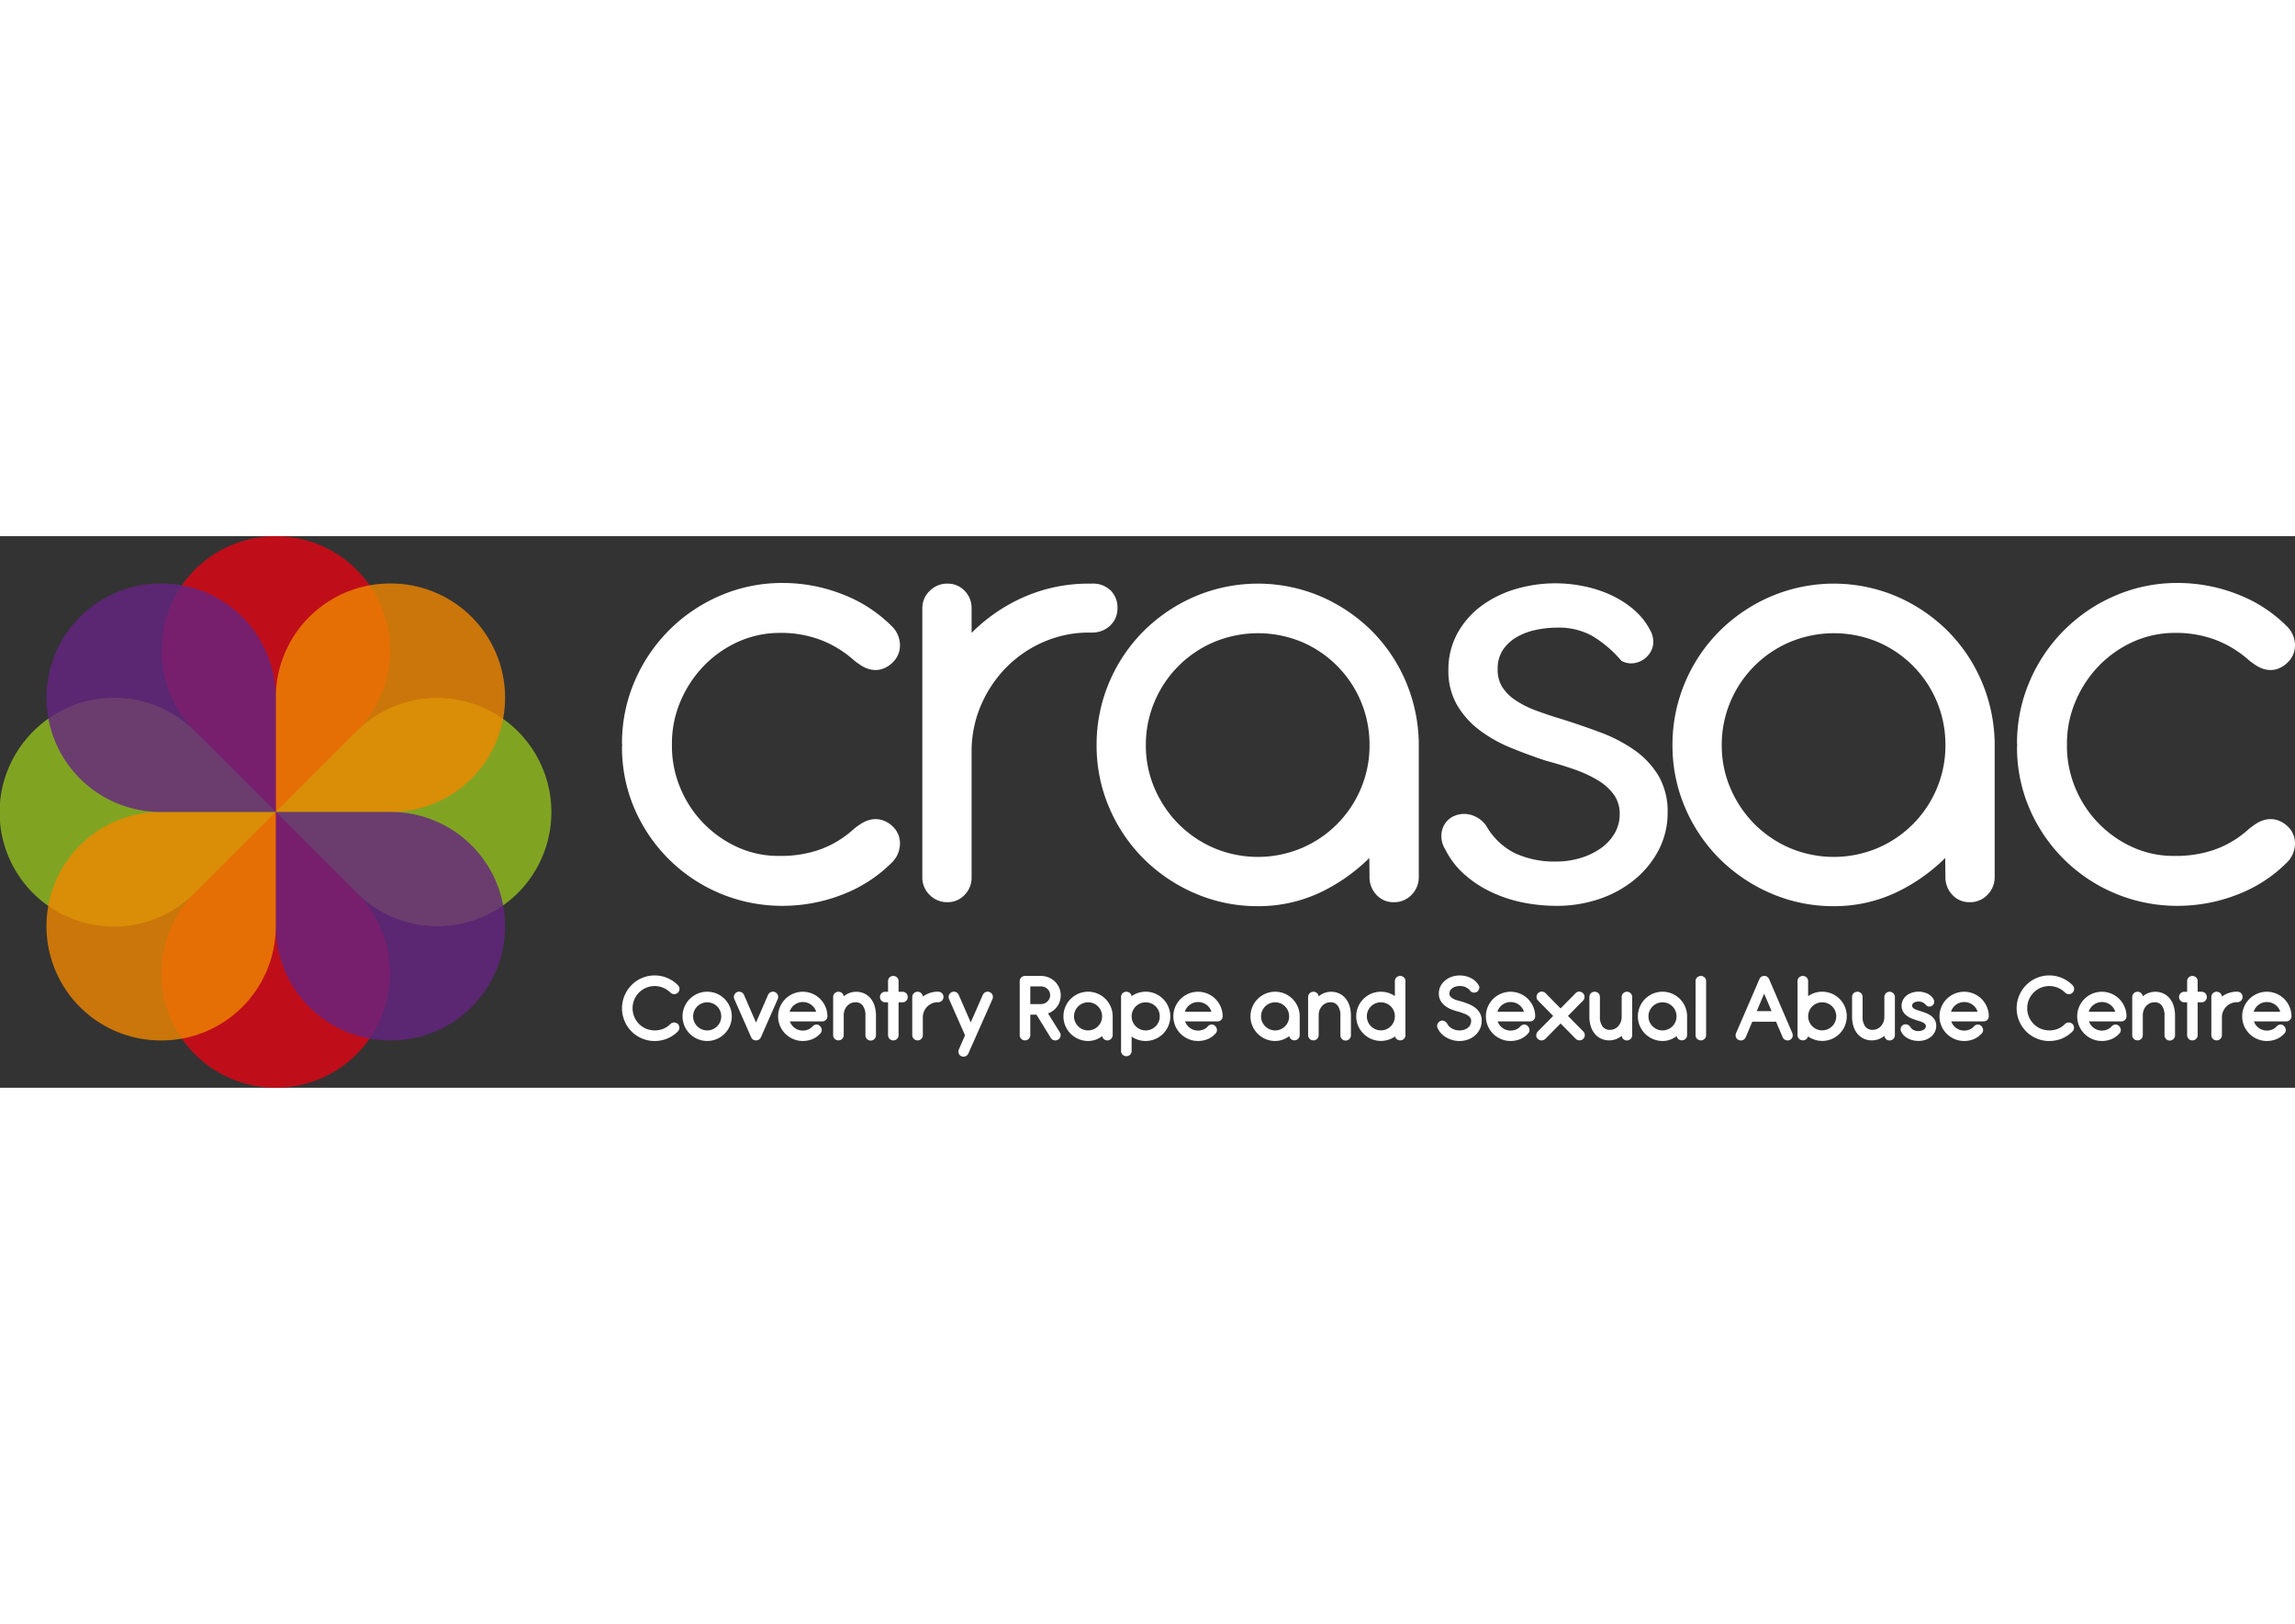
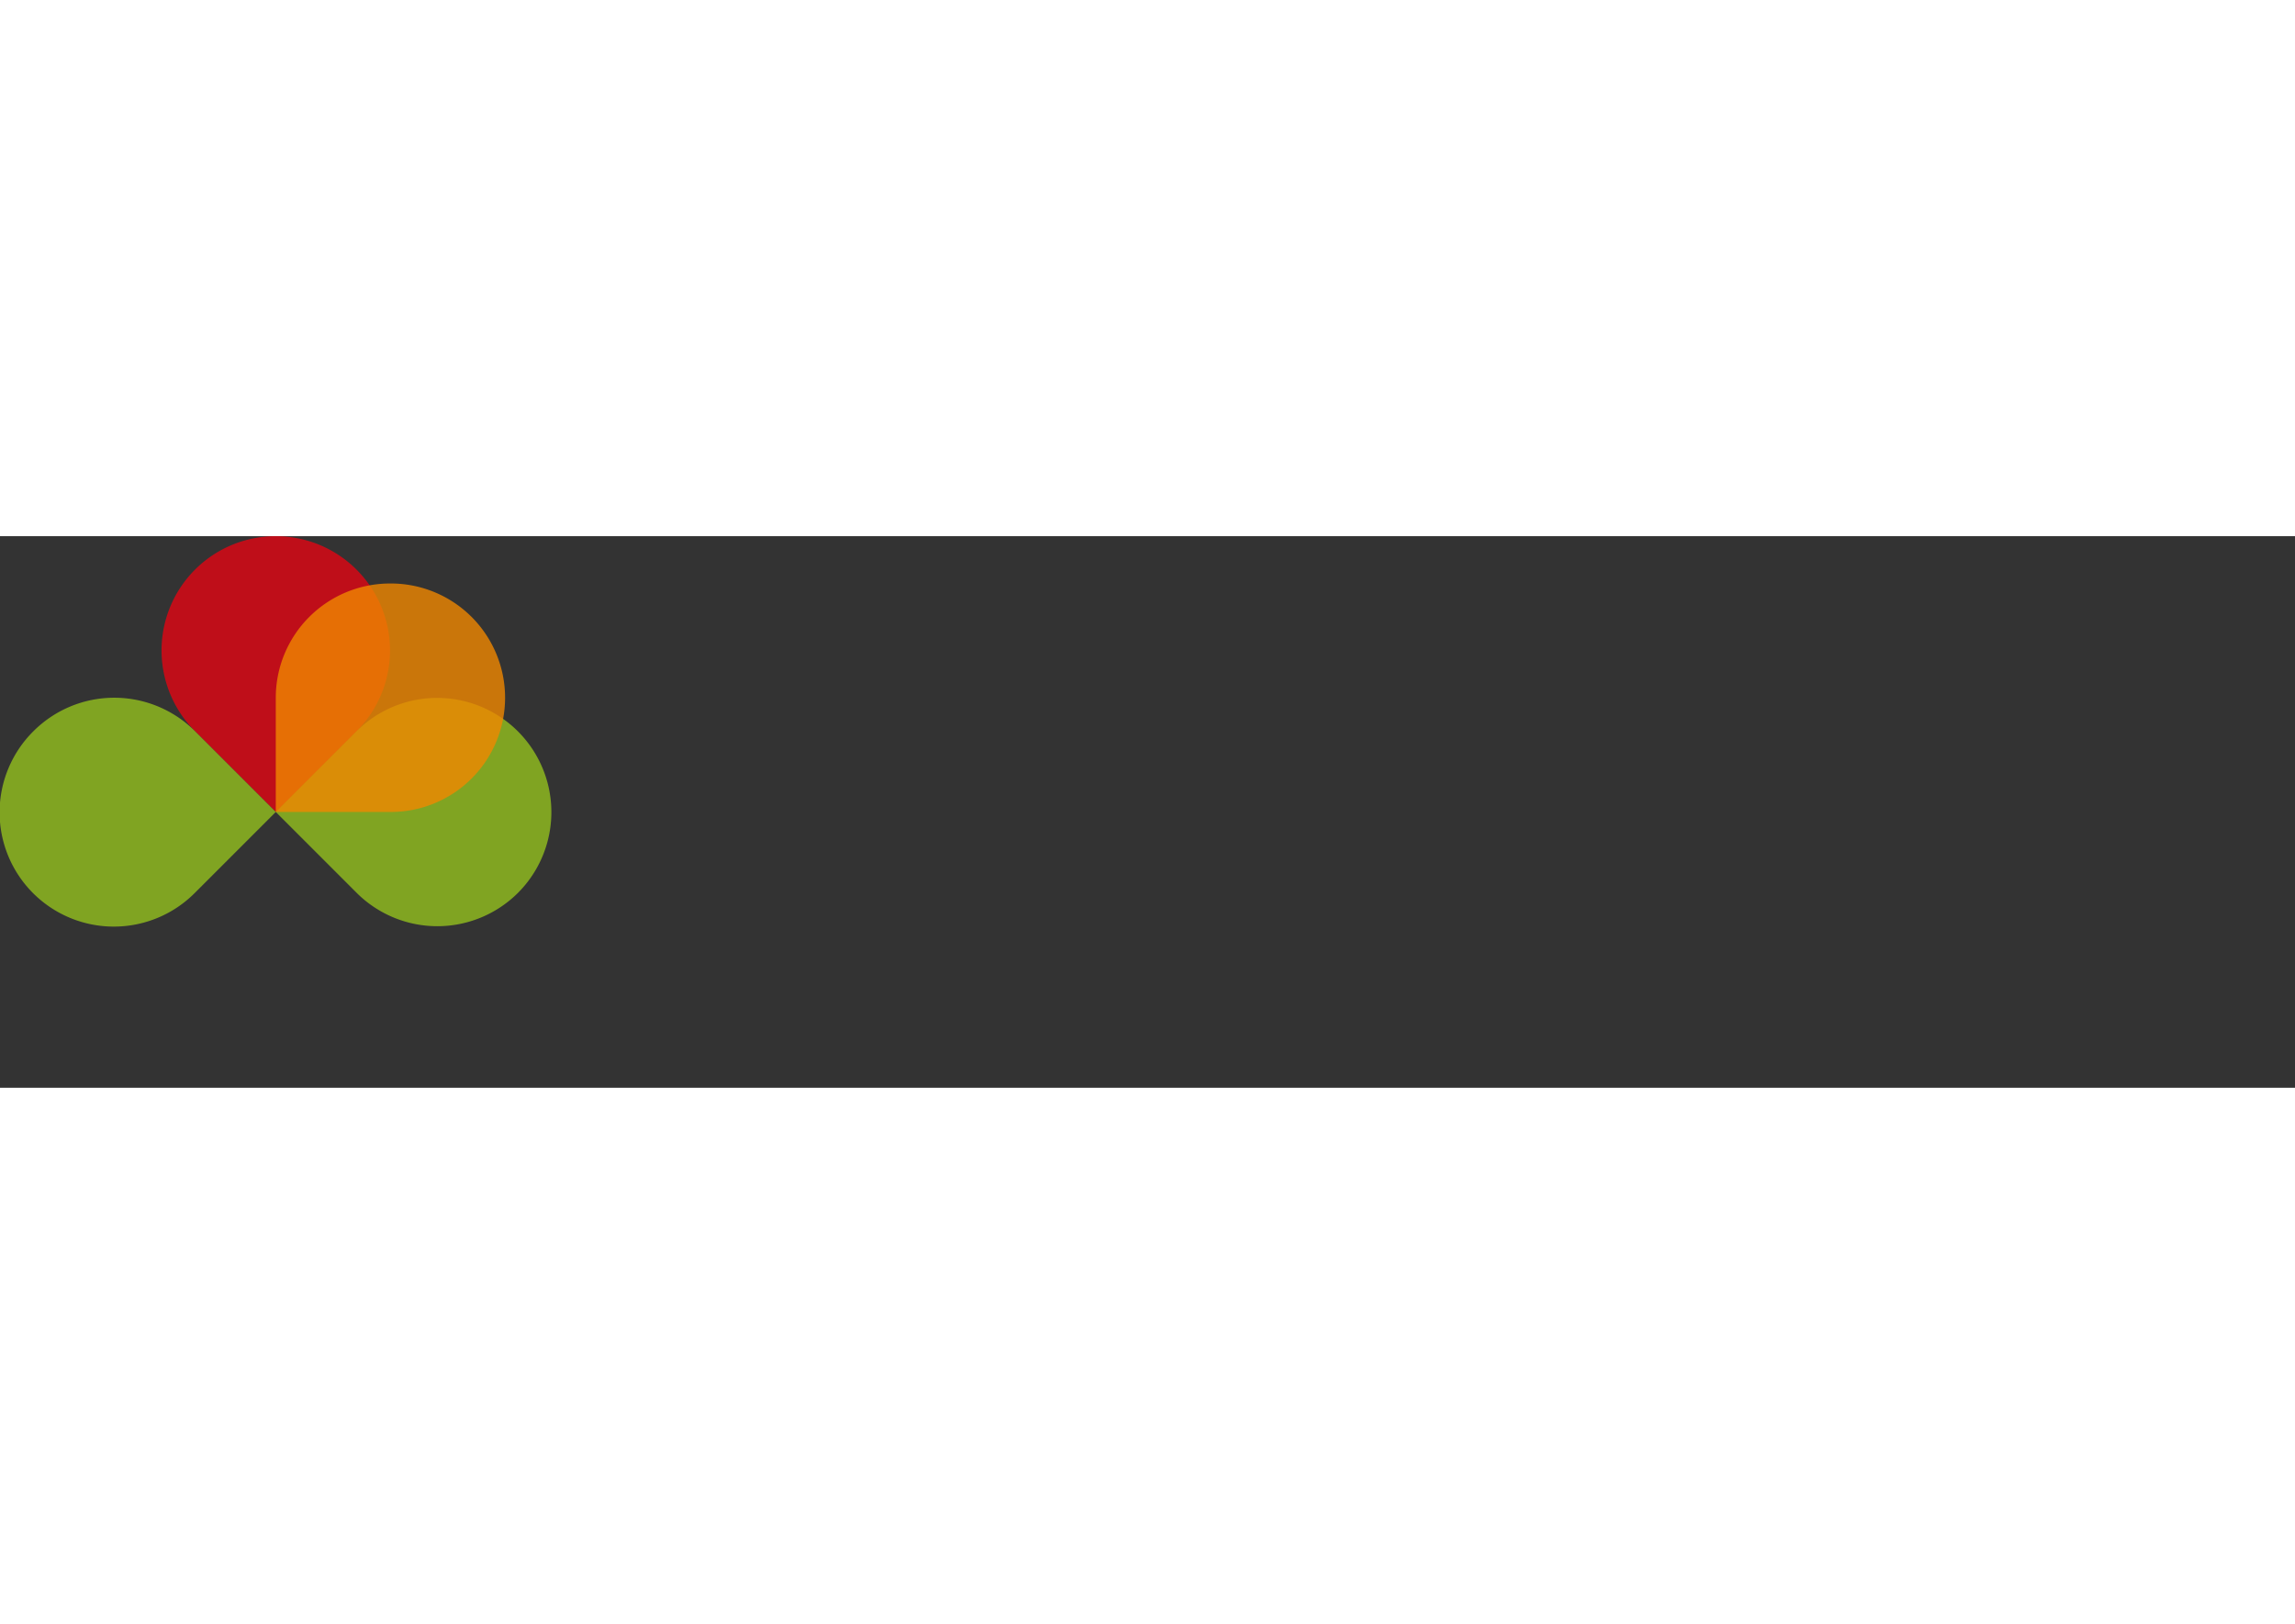
<svg xmlns="http://www.w3.org/2000/svg" id="Layer_1" width="250" data-name="Layer 1" viewBox="0 0 736.041 176.892">
  <rect x="0" y="0" width="736.041" height="176.892" fill="#333333" stroke="none" />
  <defs>
    <style>.cls-1{fill:#e20613}.cls-1,.cls-2,.cls-3,.cls-4{opacity:.8}.cls-2{fill:#93c01f}.cls-3{fill:#f08700}.cls-4{fill:#662482}</style>
  </defs>
  <path class="cls-1" d="M62.541 10.73a36.635 36.635 0 1151.81 51.81L88.446 88.446 62.544 62.544l-.002-.002a36.634 36.634 0 010-51.812z" />
  <path class="cls-2" d="M166.162 114.352a36.636 36.636 0 00-51.81-51.812L88.445 88.447l25.902 25.902.003.004a36.636 36.636 0 0051.811 0z" />
-   <path class="cls-1" d="M114.351 166.161a36.635 36.635 0 11-51.81-51.81l25.905-25.905 25.902 25.902.003.004a36.635 36.635 0 010 51.81z" />
  <path class="cls-2" d="M10.73 62.54a36.636 36.636 0 1051.81 51.811l25.906-25.905-25.902-25.902-.003-.004a36.636 36.636 0 00-51.81 0z" />
  <path class="cls-3" d="M125.082 15.175a36.636 36.636 0 110 73.27H88.446V51.812a36.636 36.636 0 0136.636-36.636z" />
-   <path class="cls-4" d="M125.082 161.717a36.636 36.636 0 100-73.27l-36.636-.001v36.636a36.636 36.636 0 0036.636 36.635z" />
-   <path class="cls-3" d="M51.81 161.717a36.636 36.636 0 110-73.27l36.636-.001v36.636a36.636 36.636 0 01-36.636 36.635z" />
-   <path class="cls-4" d="M51.81 15.175a36.636 36.636 0 100 73.27h36.636V51.812a36.635 36.635 0 00-36.635-36.636z" />
-   <path d="M218.155 53.174a37.063 37.063 0 017.324-11.321 35.835 35.835 0 0110.9-7.827 32.686 32.686 0 0113.468-3.008 36.22 36.22 0 0112.8 2.047 34.63 34.63 0 0111.285 6.784 25.724 25.724 0 002.331 1.666 9.36 9.36 0 002.863 1.217 7.3 7.3 0 003.306.005 8.376 8.376 0 003.576-1.982 7.594 7.594 0 002.628-5.835 8.662 8.662 0 00-2.795-6.217 45.253 45.253 0 00-15.773-10.119 52.491 52.491 0 00-19.074-3.577 49.99 49.99 0 00-20.019 4.071 51.952 51.952 0 00-27.42 27.42 50.025 50.025 0 00-4.07 20.018 1.69 1.69 0 00.099.565l-.098.293v.2a49.63 49.63 0 004.071 19.967 51.464 51.464 0 0047.437 31.011 52.512 52.512 0 0019.074-3.576 45.26 45.26 0 0015.774-10.12 8.656 8.656 0 002.794-6.218 7.428 7.428 0 00-2.543-5.747 8.334 8.334 0 00-3.617-1.965 7.514 7.514 0 00-3.35.007 9.439 9.439 0 00-2.86 1.216 26.143 26.143 0 00-2.388 1.712 32.211 32.211 0 01-11.213 6.735 37.753 37.753 0 01-12.836 1.946 31.624 31.624 0 01-13.605-2.952 35.786 35.786 0 01-18.12-19.042 34.752 34.752 0 01-2.607-13.292v-.74a34.545 34.545 0 012.658-13.342zm140.233-30.161a7.71 7.71 0 00-2.148-5.57 8.119 8.119 0 00-6.07-2.225h-.846a51.469 51.469 0 00-22.226 4.883 54.691 54.691 0 00-15.493 10.91v-7.892a7.847 7.847 0 00-2.19-5.559 7.422 7.422 0 00-5.604-2.342 7.823 7.823 0 00-5.623 2.308 7.56 7.56 0 00-2.383 5.593v86.263a7.674 7.674 0 002.383 5.699 7.813 7.813 0 005.623 2.307 7.46 7.46 0 005.54-2.33 7.86 7.86 0 002.254-5.676v-40.22a37.352 37.352 0 013.021-14.964 39.522 39.522 0 018.16-12.167 38.095 38.095 0 0111.997-8.15 36.384 36.384 0 0114.541-2.97h.847a8.29 8.29 0 005.81-2.176 7.457 7.457 0 002.407-5.722zm92.357 23.323a51.502 51.502 0 00-11.061-16.21 52.945 52.945 0 00-16.308-10.89 51.556 51.556 0 00-40.031.053 53.042 53.042 0 00-16.468 11.053 51.795 51.795 0 00-11.115 16.477 51.046 51.046 0 00-4.068 20.226 50.395 50.395 0 004.07 20.068 51.973 51.973 0 0011.112 16.423 53.076 53.076 0 0016.47 11.053 50.398 50.398 0 0020.068 4.07 46.388 46.388 0 0021.034-4.895 57.432 57.432 0 0014.71-10.553l.07 6.065a8.156 8.156 0 002.178 5.704 7.333 7.333 0 005.616 2.408 7.683 7.683 0 005.698-2.383 7.949 7.949 0 002.308-5.729V66.28a52.32 52.32 0 00-4.283-19.943zm-11.517 20.71a35.223 35.223 0 01-2.759 13.859 35.748 35.748 0 01-18.942 19.094 36.249 36.249 0 01-28.226 0 36.387 36.387 0 01-11.367-7.73 36.903 36.903 0 01-7.63-11.372 34.611 34.611 0 01-2.81-13.852 35.267 35.267 0 012.81-14.016A35.782 35.782 0 01389.4 33.936a36.592 36.592 0 0128.135 0 35.731 35.731 0 0121.694 33.11zm84.921 1.532a48.928 48.928 0 00-11.022-5.705 253.475 253.475 0 00-12.937-4.417 116.692 116.692 0 01-7.907-2.67 30.305 30.305 0 01-6.357-3.252 14.581 14.581 0 01-4.155-4.195 10.385 10.385 0 01-1.448-5.638 10.974 10.974 0 011.598-6.102 13.205 13.205 0 014.314-4.116 20.373 20.373 0 016.19-2.393 33.443 33.443 0 017.094-.765 21.998 21.998 0 0111.183 2.692 37.482 37.482 0 019.167 7.79l.158.181.215.108a6.347 6.347 0 004.37.523 7.13 7.13 0 003.722-2.13 6.6 6.6 0 001.821-3.56 7.395 7.395 0 00-.857-4.646 22.136 22.136 0 00-5.378-6.78 32.038 32.038 0 00-7.375-4.679 39.395 39.395 0 00-8.688-2.788 44.956 44.956 0 00-21.6.873 35.75 35.75 0 00-10.905 5.265 27.472 27.472 0 00-7.81 8.751 24.133 24.133 0 00-3.02 12.093 21.728 21.728 0 002.762 11.1 27.485 27.485 0 007.143 8.03 44.482 44.482 0 0010.015 5.665 160.693 160.693 0 0011.478 4.232 127.2 127.2 0 019.066 2.776 39.382 39.382 0 017.595 3.54 17.049 17.049 0 015.088 4.634 10.497 10.497 0 011.788 6.171 11.997 11.997 0 01-1.631 6.151 15.301 15.301 0 01-4.46 4.802 22.769 22.769 0 01-6.53 3.11 26.396 26.396 0 01-7.635 1.111 30.057 30.057 0 01-13.575-2.778 21.988 21.988 0 01-8.969-8.684l-.098-.142a8.907 8.907 0 00-5.474-3.515 7.996 7.996 0 00-5.356.832 6.824 6.824 0 00-3.222 4.221 7.918 7.918 0 00.982 6.134 26.685 26.685 0 006.212 8.096 36.234 36.234 0 008.6 5.645 44.465 44.465 0 0010.07 3.32 54.373 54.373 0 0010.83 1.083 42.151 42.151 0 0013.847-2.237 36.147 36.147 0 0011.284-6.25 30.339 30.339 0 007.666-9.485 25.826 25.826 0 002.835-11.942 22.7 22.7 0 00-2.926-11.799 27.14 27.14 0 00-7.758-8.261zm111.292-22.242a51.488 51.488 0 00-11.06-16.21 52.945 52.945 0 00-16.308-10.89 51.556 51.556 0 00-40.031.053 53.062 53.062 0 00-16.47 11.053 51.812 51.812 0 00-11.113 16.477 51.047 51.047 0 00-4.068 20.226 50.387 50.387 0 004.07 20.068 51.98 51.98 0 0011.112 16.423 53.088 53.088 0 0016.47 11.053 50.399 50.399 0 0020.068 4.07 46.384 46.384 0 0021.034-4.895 57.437 57.437 0 0014.71-10.553l.07 6.065a8.156 8.156 0 002.178 5.704 7.334 7.334 0 005.616 2.408 7.684 7.684 0 005.699-2.383 7.946 7.946 0 002.306-5.729V66.28a52.32 52.32 0 00-4.283-19.943zm-11.516 20.71a35.21 35.21 0 01-2.759 13.859 35.745 35.745 0 01-18.942 19.094 36.249 36.249 0 01-28.226 0 36.383 36.383 0 01-11.368-7.73A36.887 36.887 0 01555 80.897a34.611 34.611 0 01-2.81-13.852 35.267 35.267 0 012.812-14.016 35.787 35.787 0 0119.094-19.093 36.592 36.592 0 0128.135 0 35.735 35.735 0 0121.694 33.11zm109.574 25.845a8.337 8.337 0 00-3.617-1.965 7.514 7.514 0 00-3.35.007 9.432 9.432 0 00-2.861 1.216 26.198 26.198 0 00-2.387 1.712 32.21 32.21 0 01-11.214 6.735 37.868 37.868 0 01-12.836 1.946 31.624 31.624 0 01-13.604-2.952 35.786 35.786 0 01-18.12-19.042 34.752 34.752 0 01-2.608-13.292v-.74a34.545 34.545 0 012.658-13.341 37.063 37.063 0 017.324-11.322 35.835 35.835 0 0110.9-7.827 32.686 32.686 0 0113.469-3.008 36.422 36.422 0 0112.8 2.047 34.624 34.624 0 0111.284 6.784 25.69 25.69 0 002.332 1.666 9.371 9.371 0 002.862 1.217 7.303 7.303 0 003.307.005 8.381 8.381 0 003.576-1.982 7.593 7.593 0 002.627-5.835 8.662 8.662 0 00-2.794-6.217 45.264 45.264 0 00-15.773-10.119 52.49 52.49 0 00-19.075-3.577 49.988 49.988 0 00-20.018 4.071 51.952 51.952 0 00-27.42 27.42 50.025 50.025 0 00-4.07 20.018 1.686 1.686 0 00.098.564l-.098.295v.199a49.63 49.63 0 004.072 19.967 51.464 51.464 0 0047.436 31.011 52.526 52.526 0 0019.075-3.575 45.266 45.266 0 0015.774-10.122 8.658 8.658 0 002.793-6.217 7.427 7.427 0 00-2.542-5.747zM204.95 146.354a7.089 7.089 0 017.713-1.543 7.263 7.263 0 012.36 1.575 1.857 1.857 0 001.21.496 1.761 1.761 0 001.214-.513 1.689 1.689 0 00.475-1.176 1.656 1.656 0 00-.504-1.19 10.442 10.442 0 00-12.872-1.624 10.187 10.187 0 00-2.111 1.697 10.647 10.647 0 00-2.594 4.624 10.53 10.53 0 00.017 5.489 10.542 10.542 0 002.678 4.64 10.295 10.295 0 002.118 1.639 10.764 10.764 0 002.496 1.055 10.213 10.213 0 002.783.381 10.814 10.814 0 003.96-.748 10.254 10.254 0 003.51-2.336 1.675 1.675 0 00.482-1.176 1.615 1.615 0 00-.513-1.232 1.816 1.816 0 00-1.19-.454 1.748 1.748 0 00-1.191.497 6.711 6.711 0 01-2.358 1.567 7.336 7.336 0 01-2.627.477 7.687 7.687 0 01-2.877-.573 7.092 7.092 0 01-2.237-1.55 7.274 7.274 0 01-1.48-2.27 7.194 7.194 0 01.018-5.487 7.152 7.152 0 011.52-2.265zm27.43 2.048a8.016 8.016 0 00-2.496-1.689 7.928 7.928 0 00-6.148 0 8.093 8.093 0 00-2.51 1.686 7.907 7.907 0 00-1.697 2.516 7.788 7.788 0 00-.623 3.09 7.705 7.705 0 00.624 3.07 7.913 7.913 0 001.696 2.505 8.047 8.047 0 002.51 1.686 7.88 7.88 0 006.148 0 7.92 7.92 0 004.183-4.191 7.705 7.705 0 00.623-3.07 7.802 7.802 0 00-.622-3.09 7.973 7.973 0 00-1.688-2.513zm-10.082 5.603a4.41 4.41 0 01.351-1.756 4.554 4.554 0 01.965-1.437 4.613 4.613 0 011.434-.965 4.614 4.614 0 013.529 0 4.578 4.578 0 011.436.965 4.445 4.445 0 01.956 1.433 4.498 4.498 0 01.346 1.76 4.396 4.396 0 01-.346 1.736 4.472 4.472 0 01-.956 1.427 4.682 4.682 0 01-1.44.973 4.502 4.502 0 01-4.964-.971 4.672 4.672 0 01-.961-1.432v-.002a4.31 4.31 0 01-.35-1.73zm27.165-6.827a1.65 1.65 0 00-.896-.943 1.591 1.591 0 00-1.337-.014 1.77 1.77 0 00-.913.905l-3.852 8.86-3.852-8.863a1.72 1.72 0 00-.924-.915 1.607 1.607 0 00-1.32.026 1.695 1.695 0 00-.889.931 1.668 1.668 0 00.035 1.314l5.393 12.21a2.105 2.105 0 00.26.432 1.553 1.553 0 00.64.463 1.804 1.804 0 00.633.129 2.05 2.05 0 00.739-.145 1.213 1.213 0 00.416-.278 1.378 1.378 0 00.292-.327c.046-.074.09-.151.15-.272l5.384-12.208a1.736 1.736 0 00.04-1.305zm13.56 1.212a7.918 7.918 0 00-8.65-1.66 8.142 8.142 0 00-2.501 1.683 7.933 7.933 0 00-1.696 2.499 7.923 7.923 0 000 6.163 7.912 7.912 0 001.696 2.505 8.05 8.05 0 002.5 1.684 7.686 7.686 0 003.08.626 8.372 8.372 0 001.745-.174 7.657 7.657 0 001.506-.484 6.92 6.92 0 001.27-.732 6.187 6.187 0 00.962-.864 1.623 1.623 0 00.61-1.208 1.913 1.913 0 00-1.136-1.718 1.692 1.692 0 00-.817-.068 1.889 1.889 0 00-.944.512 3.798 3.798 0 01-1.344 1.018 4.52 4.52 0 01-3.418.095 4.408 4.408 0 01-2.278-2.013 4.159 4.159 0 01-.282-.643h10.375a1.633 1.633 0 001.198-.49 1.659 1.659 0 00.467-1.183 7.752 7.752 0 00-.649-3.06 8.025 8.025 0 00-1.694-2.487zm-1.258 4.129h-8.517a4.172 4.172 0 01.286-.711 4.368 4.368 0 01.96-1.253 4.519 4.519 0 011.359-.843 4.517 4.517 0 014.643.831 4.402 4.402 0 01.973 1.255 4.267 4.267 0 01.296.72zm17.445-4.292a5.775 5.775 0 00-2.046-1.572 6.252 6.252 0 00-5.605.248 7.822 7.822 0 00-.977.667 1.669 1.669 0 00-.47-.978 1.715 1.715 0 00-2.396-.01 1.645 1.645 0 00-.511 1.204V160a1.683 1.683 0 00.496 1.213 1.72 1.72 0 002.398 0 1.685 1.685 0 00.496-1.213v-6.513a4.54 4.54 0 01.333-1.607 4.124 4.124 0 01.816-1.275 3.707 3.707 0 011.172-.83 3.383 3.383 0 011.409-.293 2.806 2.806 0 012.33 1.003 5.219 5.219 0 01.905 3.28v6.263a1.688 1.688 0 103.375 0v-6.344a10.514 10.514 0 00-.446-3.044 7.026 7.026 0 00-1.279-2.413zm10.22-2.122h-1.242v-3.4a1.623 1.623 0 00-.51-1.21 1.75 1.75 0 00-2.366.004 1.633 1.633 0 00-.5 1.207v3.399h-.897a1.68 1.68 0 00-1.191.483 1.64 1.64 0 00-.504 1.198 1.697 1.697 0 001.695 1.71h.897v10.532a1.673 1.673 0 001.681 1.682 1.673 1.673 0 001.19-.483 1.633 1.633 0 00.505-1.199v-10.532h1.242a1.672 1.672 0 001.696-1.71 1.652 1.652 0 00-.49-1.19 1.67 1.67 0 00-1.206-.491zm11.298-.015a7.878 7.878 0 00-3.394.747 8.504 8.504 0 00-1.374.817 1.682 1.682 0 00-.464-1.054 1.723 1.723 0 00-2.41-.019 1.645 1.645 0 00-.512 1.205V160a1.665 1.665 0 00.512 1.219 1.682 1.682 0 001.198.49 1.636 1.636 0 001.198-.503 1.694 1.694 0 00.483-1.206v-5.695a4.716 4.716 0 01.38-1.889 5.024 5.024 0 011.035-1.546 4.804 4.804 0 011.519-1.03 4.738 4.738 0 011.949-.373 1.765 1.765 0 001.214-.462 1.635 1.635 0 00.527-1.233 1.671 1.671 0 00-.47-1.193 1.815 1.815 0 00-1.391-.489zm16.712.145a1.591 1.591 0 00-1.336-.014 1.766 1.766 0 00-.912.902l-3.865 8.813-3.84-8.813a1.72 1.72 0 00-.924-.915 1.595 1.595 0 00-1.32.026 1.695 1.695 0 00-.889.931 1.667 1.667 0 00.034 1.313l5.112 11.597-1.954 4.47a1.853 1.853 0 00-.11 1.217 1.513 1.513 0 00.875 1.01 1.755 1.755 0 00.702.151 1.71 1.71 0 001.56-1.03l7.723-17.41a1.736 1.736 0 00.04-1.305 1.65 1.65 0 00-.896-.943zm21.291 5.016a6.069 6.069 0 001.07-1.813 6.186 6.186 0 00-1.494-6.63 6.38 6.38 0 00-2.036-1.309 6.649 6.649 0 00-2.5-.473h-5.035a1.68 1.68 0 00-1.18.467 1.619 1.619 0 00-.516 1.213v17.322a1.63 1.63 0 00.504 1.197 1.732 1.732 0 002.382.002 1.633 1.633 0 00.505-1.199v-6.576h1.99l4.554 7.41a1.718 1.718 0 00.968.775 1.65 1.65 0 00.502.079 1.589 1.589 0 00.733-.179 1.658 1.658 0 00.89-.968 1.682 1.682 0 00-.146-1.419l-3.81-6.095a6.112 6.112 0 001.003-.469 6.27 6.27 0 001.616-1.335zm-4.945-1.189h-3.355v-5.675h3.325a3.31 3.31 0 011.228.223 2.994 2.994 0 01.957.6 2.86 2.86 0 01.629.898 2.66 2.66 0 01.226 1.109 2.626 2.626 0 01-.222 1.071 2.85 2.85 0 01-.626.91 3.04 3.04 0 01-.957.631 3.074 3.074 0 01-1.205.233zm20.72-1.695a8.11 8.11 0 00-2.485-1.66 7.913 7.913 0 00-6.125.006 8.093 8.093 0 00-2.51 1.686 7.891 7.891 0 00-1.696 2.516 7.789 7.789 0 00-.623 3.09 7.705 7.705 0 00.623 3.07 7.912 7.912 0 001.697 2.505 8.047 8.047 0 002.51 1.686 7.724 7.724 0 003.07.624 7.153 7.153 0 003.237-.755 8.877 8.877 0 001.29-.793 1.683 1.683 0 002.866.856 1.707 1.707 0 00.491-1.213v-6.1a7.97 7.97 0 00-.655-3.042 7.85 7.85 0 00-1.69-2.476zm-1.046 5.638a4.385 4.385 0 01-.345 1.736 4.54 4.54 0 01-.951 1.429 4.502 4.502 0 01-6.395 0 4.66 4.66 0 01-.961-1.434 4.31 4.31 0 01-.35-1.73 4.41 4.41 0 01.352-1.757 4.554 4.554 0 01.964-1.437 4.614 4.614 0 011.434-.965 4.614 4.614 0 013.529 0 4.485 4.485 0 012.723 4.158zm19.557-5.603a7.867 7.867 0 00-8.81-1.62 8.283 8.283 0 00-1.29.742 1.612 1.612 0 00-.497-.967 1.749 1.749 0 00-2.365.002 1.63 1.63 0 00-.512 1.213v17.322a1.636 1.636 0 00.504 1.197 1.71 1.71 0 002.384 0 1.638 1.638 0 00.503-1.197v-4.613a8.14 8.14 0 001.275.727 7.903 7.903 0 0010.495-4.133 7.705 7.705 0 00.623-3.07 7.802 7.802 0 00-.622-3.09 7.972 7.972 0 00-1.688-2.513zm-1.066 5.603a4.41 4.41 0 01-.344 1.736 4.523 4.523 0 01-.957 1.427 4.682 4.682 0 01-1.44.973 4.502 4.502 0 01-4.964-.971 4.66 4.66 0 01-.962-1.434 4.32 4.32 0 01-.35-1.73 4.402 4.402 0 01.352-1.757 4.554 4.554 0 01.964-1.437 4.614 4.614 0 011.435-.965 4.614 4.614 0 013.528 0 4.578 4.578 0 011.437.965 4.492 4.492 0 011.301 3.193zm17.832-5.615a7.918 7.918 0 00-8.65-1.66 8.142 8.142 0 00-2.501 1.683 7.933 7.933 0 00-1.696 2.499 7.923 7.923 0 000 6.163 7.913 7.913 0 001.696 2.505 8.05 8.05 0 002.5 1.684 7.686 7.686 0 003.08.626 8.372 8.372 0 001.745-.174 7.657 7.657 0 001.506-.484 6.92 6.92 0 001.27-.732 6.187 6.187 0 00.962-.864 1.623 1.623 0 00.61-1.208 1.913 1.913 0 00-1.136-1.718 1.692 1.692 0 00-.817-.068 1.889 1.889 0 00-.944.512 3.798 3.798 0 01-1.344 1.018 4.52 4.52 0 01-3.419.095 4.408 4.408 0 01-2.278-2.013 4.159 4.159 0 01-.281-.643h10.375a1.633 1.633 0 001.198-.49 1.659 1.659 0 00.467-1.183 7.752 7.752 0 00-.649-3.06 8.025 8.025 0 00-1.694-2.487zm-1.259 4.129h-8.516a4.172 4.172 0 01.286-.711 4.368 4.368 0 01.959-1.253 4.519 4.519 0 011.36-.843 4.517 4.517 0 014.643.831 4.402 4.402 0 01.972 1.255 4.268 4.268 0 01.296.72zm25.968-4.152a8.11 8.11 0 00-2.486-1.66 7.913 7.913 0 00-6.124.006 8.093 8.093 0 00-2.51 1.686 7.891 7.891 0 00-1.696 2.516 7.788 7.788 0 00-.624 3.09 7.705 7.705 0 00.624 3.07 7.913 7.913 0 001.696 2.505 8.047 8.047 0 002.51 1.686 7.724 7.724 0 003.07.624 7.153 7.153 0 003.238-.755 8.877 8.877 0 001.29-.793 1.696 1.696 0 003.356-.357v-6.1a7.97 7.97 0 00-.654-3.042 7.85 7.85 0 00-1.69-2.476zm-1.047 5.638a4.385 4.385 0 01-.345 1.736 4.54 4.54 0 01-.95 1.429 4.502 4.502 0 01-6.395 0 4.66 4.66 0 01-.961-1.434 4.309 4.309 0 01-.35-1.73 4.41 4.41 0 01.351-1.757 4.554 4.554 0 01.965-1.437 4.613 4.613 0 011.434-.965 4.614 4.614 0 013.529 0 4.484 4.484 0 012.722 4.158zm18.09-5.778a5.775 5.775 0 00-2.046-1.572 6.252 6.252 0 00-5.605.248 7.822 7.822 0 00-.977.667 1.669 1.669 0 00-.47-.978 1.715 1.715 0 00-2.396-.01 1.645 1.645 0 00-.511 1.204V160a1.683 1.683 0 00.496 1.213 1.72 1.72 0 002.398 0 1.685 1.685 0 00.496-1.213v-6.513a4.54 4.54 0 01.333-1.607 4.124 4.124 0 01.816-1.275 3.707 3.707 0 011.172-.83 3.383 3.383 0 011.409-.293 2.806 2.806 0 012.33 1.003 5.219 5.219 0 01.905 3.28v6.263a1.688 1.688 0 103.375 0v-6.344a10.514 10.514 0 00-.446-3.044 7.026 7.026 0 00-1.279-2.413zm16.337-6.734a1.619 1.619 0 00-.515 1.213v4.789a8.338 8.338 0 00-1.267-.722 7.97 7.97 0 00-6.296-.06 8.093 8.093 0 00-2.51 1.686 7.952 7.952 0 00-1.695 2.497 7.907 7.907 0 000 6.158 7.968 7.968 0 004.205 4.197 7.938 7.938 0 006.297-.058 8.24 8.24 0 001.315-.756 1.622 1.622 0 00.456.79 1.737 1.737 0 002.38.002 1.632 1.632 0 00.507-1.2v-17.323a1.622 1.622 0 00-.512-1.212 1.757 1.757 0 00-2.365-.001zm-.515 12.482a4.45 4.45 0 01-.346 1.747 4.51 4.51 0 01-.95 1.433 4.497 4.497 0 01-4.954.974 4.7 4.7 0 01-1.435-.975 4.491 4.491 0 01-1.302-3.18 4.37 4.37 0 01.35-1.745 4.458 4.458 0 012.386-2.382 4.614 4.614 0 013.528 0 4.532 4.532 0 011.43.957 4.451 4.451 0 011.293 3.17zm25.749-2.753a8.952 8.952 0 00-2.046-1.164 26.695 26.695 0 00-2.268-.813 42.376 42.376 0 01-1.486-.404 6.27 6.27 0 01-1.303-.54 3.002 3.002 0 01-.882-.734 1.408 1.408 0 01-.272-.905 1.79 1.79 0 01.253-.974 2.456 2.456 0 01.728-.756 3.695 3.695 0 011.068-.492 4.745 4.745 0 013.15.193 4.3 4.3 0 011.575 1.277l.127.122a1.625 1.625 0 001.187.35 1.658 1.658 0 00.996-.446 1.797 1.797 0 00.44-.742 1.361 1.361 0 00-.135-1.15 5.447 5.447 0 00-1.13-1.4 6.623 6.623 0 00-1.472-.98 7.585 7.585 0 00-1.715-.591 8.036 8.036 0 00-4.22.193 7.023 7.023 0 00-2.104 1.126 5.858 5.858 0 00-1.538 1.821 5.098 5.098 0 00-.6 2.465 4.571 4.571 0 00.616 2.387 5.77 5.77 0 001.533 1.671 8.614 8.614 0 002.051 1.102 17.215 17.215 0 002.16.663q.814.266 1.612.554a6.755 6.755 0 011.304.63 2.784 2.784 0 01.817.777 1.782 1.782 0 01.261 1.012 2.615 2.615 0 01-.297 1.28 3.001 3.001 0 01-.815.955 3.701 3.701 0 01-1.182.596 5.006 5.006 0 01-2.66.052 4.83 4.83 0 01-1.157-.449 4.174 4.174 0 01-.934-.692 3.045 3.045 0 01-.621-.867l-.088-.14a2.248 2.248 0 00-.972-.775 1.489 1.489 0 00-1.273.132 1.825 1.825 0 00-.767.815 1.61 1.61 0 00.053 1.429 5.744 5.744 0 001.091 1.644 7.07 7.07 0 001.624 1.29 8.642 8.642 0 001.993.846 8.2 8.2 0 002.26.314 7.986 7.986 0 002.687-.455 7.094 7.094 0 002.278-1.308 6.393 6.393 0 001.578-2.053 6.07 6.07 0 00.593-2.69 4.908 4.908 0 00-.592-2.454 5.805 5.805 0 00-1.506-1.722zm16.914-2.832a7.918 7.918 0 00-8.652-1.66 8.142 8.142 0 00-2.5 1.683 7.933 7.933 0 00-1.696 2.499 7.923 7.923 0 00-.001 6.163 7.913 7.913 0 001.696 2.505 8.05 8.05 0 002.501 1.684 7.686 7.686 0 003.08.626 8.372 8.372 0 001.745-.174 7.657 7.657 0 001.506-.484 6.92 6.92 0 001.27-.732 6.187 6.187 0 00.962-.864 1.623 1.623 0 00.61-1.208 1.913 1.913 0 00-1.136-1.718 1.692 1.692 0 00-.818-.068 1.888 1.888 0 00-.943.512 3.798 3.798 0 01-1.344 1.018 4.52 4.52 0 01-3.419.095 4.408 4.408 0 01-2.278-2.013 4.16 4.16 0 01-.281-.643h10.374a1.633 1.633 0 001.199-.49 1.659 1.659 0 00.466-1.183 7.752 7.752 0 00-.648-3.06 8.025 8.025 0 00-1.694-2.487zm-1.26 4.129h-8.516a4.172 4.172 0 01.286-.711 4.368 4.368 0 01.959-1.253 4.519 4.519 0 011.36-.843 4.517 4.517 0 014.643.831 4.402 4.402 0 01.972 1.255 4.268 4.268 0 01.296.72zm14.111 1.337l4.825-4.892a1.765 1.765 0 00.49-1.162 1.614 1.614 0 00-.488-1.235 1.794 1.794 0 00-1.228-.5 1.615 1.615 0 00-1.188.532l-4.784 4.852-4.818-4.899a1.761 1.761 0 00-1.151-.49 1.689 1.689 0 00-1.25 2.88l4.844 4.914-4.929 4.996a1.802 1.802 0 00-.489 1.119 1.495 1.495 0 00.487 1.248 1.639 1.639 0 001.183.49h.065a1.795 1.795 0 001.198-.508l4.86-4.927 4.892 4.945a1.706 1.706 0 002.368 0 1.596 1.596 0 00.503-1.248 1.66 1.66 0 00-.5-1.159zm17.699-7.246a1.706 1.706 0 00-.474 1.19v6.34a4.562 4.562 0 01-.3 1.674 4.275 4.275 0 01-.815 1.333 3.636 3.636 0 01-1.183.866 3.345 3.345 0 01-1.432.305 2.865 2.865 0 01-2.351-1 5.082 5.082 0 01-.898-3.268v-6.278a1.66 1.66 0 00-.484-1.2 1.76 1.76 0 00-2.395-.007 1.644 1.644 0 00-.497 1.207v6.293a10.334 10.334 0 00.43 3.071 7.108 7.108 0 001.278 2.43 5.85 5.85 0 002.044 1.585 6.277 6.277 0 005.63-.238 7.46 7.46 0 00.986-.674 1.689 1.689 0 00.454.973 1.626 1.626 0 001.213.512 1.697 1.697 0 001.696-1.71v-12.213a1.692 1.692 0 00-2.901-1.19zm18.165 1.757a8.11 8.11 0 00-2.486-1.66 7.913 7.913 0 00-6.124.006 8.093 8.093 0 00-2.51 1.686 7.891 7.891 0 00-1.696 2.516 7.789 7.789 0 00-.624 3.09 7.705 7.705 0 00.624 3.07 7.912 7.912 0 001.696 2.505 8.047 8.047 0 002.51 1.686 7.724 7.724 0 003.07.624 7.153 7.153 0 003.238-.755 8.877 8.877 0 001.29-.793 1.696 1.696 0 003.356-.357v-6.1a7.97 7.97 0 00-.654-3.042 7.85 7.85 0 00-1.69-2.476zm-1.047 5.638a4.385 4.385 0 01-.345 1.736 4.54 4.54 0 01-.95 1.429 4.502 4.502 0 01-6.395 0 4.66 4.66 0 01-.961-1.434 4.31 4.31 0 01-.35-1.73 4.41 4.41 0 01.351-1.757 4.554 4.554 0 01.965-1.437 4.613 4.613 0 011.434-.965 4.614 4.614 0 013.529 0 4.484 4.484 0 012.722 4.158zm6.614-12.512a1.62 1.62 0 00-.514 1.213v17.322a1.635 1.635 0 00.503 1.199 1.71 1.71 0 002.38.002 1.632 1.632 0 00.507-1.2v-17.323a1.622 1.622 0 00-.511-1.212 1.757 1.757 0 00-2.365-.001zm23.071.548a1.711 1.711 0 00-.614-.74 1.647 1.647 0 00-.926-.275 1.629 1.629 0 00-1.559 1.023l-7.47 17.276a1.736 1.736 0 00-.088 1.26 1.582 1.582 0 00.91.99 1.698 1.698 0 002.26-.893l2.099-4.967h7.622l2.136 5.002a1.692 1.692 0 00.956.891 1.742 1.742 0 00.612.114 1.66 1.66 0 00.702-.156 1.574 1.574 0 00.874-.97 1.746 1.746 0 00-.077-1.253zm.8 10.283h-4.758l2.375-5.611zm21.816-3.922a7.891 7.891 0 00-8.66-1.689 8.265 8.265 0 00-1.438.796v-4.803a1.622 1.622 0 00-.512-1.212 1.757 1.757 0 00-2.365-.001 1.62 1.62 0 00-.514 1.213v17.322a1.635 1.635 0 00.504 1.199 1.737 1.737 0 002.38.002 1.625 1.625 0 00.463-.806 8.218 8.218 0 001.483.828 7.915 7.915 0 006.154 0 7.898 7.898 0 004.185-4.2 8.005 8.005 0 000-6.152 7.91 7.91 0 00-1.68-2.497zm-9.732 3.826a4.458 4.458 0 012.385-2.381 4.614 4.614 0 013.529 0 4.631 4.631 0 011.439.96 4.383 4.383 0 01.954 1.418 4.526 4.526 0 01-.956 4.927 4.667 4.667 0 01-1.442.975 4.488 4.488 0 01-4.949-.972 4.602 4.602 0 01-.96-1.44 4.51 4.51 0 010-3.487zm24.56-5.618a1.706 1.706 0 00-.474 1.19v6.34a4.562 4.562 0 01-.301 1.674 4.275 4.275 0 01-.814 1.333 3.636 3.636 0 01-1.183.866 3.345 3.345 0 01-1.432.305 2.865 2.865 0 01-2.351-1 5.082 5.082 0 01-.899-3.268v-6.278a1.66 1.66 0 00-.483-1.2 1.759 1.759 0 00-2.395-.007 1.642 1.642 0 00-.498 1.207v6.293a10.334 10.334 0 00.432 3.071 7.108 7.108 0 001.277 2.43 5.85 5.85 0 002.044 1.585 6.277 6.277 0 005.63-.238 7.46 7.46 0 00.986-.674 1.689 1.689 0 00.454.973 1.626 1.626 0 001.213.512 1.697 1.697 0 001.696-1.71v-12.213a1.692 1.692 0 00-2.902-1.19zm14.405 7.14a7.555 7.555 0 00-1.69-.877 37.75 37.75 0 00-1.866-.636 16.635 16.635 0 01-1.081-.365 3.706 3.706 0 01-.779-.397 1.5 1.5 0 01-.427-.425.91.91 0 01-.117-.492.983.983 0 01.132-.547 1.29 1.29 0 01.424-.404 2.328 2.328 0 01.705-.27 3.203 3.203 0 012.174.207 4.786 4.786 0 011.154.985l.226.175a1.49 1.49 0 001.01.122 1.55 1.55 0 00.802-.455 1.508 1.508 0 00.42-.81 1.613 1.613 0 00-.177-1.025 3.745 3.745 0 00-.9-1.136 5.101 5.101 0 00-1.176-.745 6.117 6.117 0 00-1.358-.438 6.95 6.95 0 00-3.334.137 5.603 5.603 0 00-1.72.83 4.464 4.464 0 00-1.27 1.422 3.987 3.987 0 00-.502 1.997 3.646 3.646 0 00.469 1.863 4.511 4.511 0 001.161 1.306 6.897 6.897 0 001.547.875c.537.222 1.089.425 1.695.623q.647.174 1.244.381a5.028 5.028 0 01.96.446 1.844 1.844 0 01.553.497.92.92 0 01.148.544 1.116 1.116 0 01-.152.579 1.555 1.555 0 01-.466.498 2.613 2.613 0 01-.756.36 3.711 3.711 0 01-2.58-.199 2.686 2.686 0 01-1.09-1.092 1.814 1.814 0 00-1.138-.71 1.68 1.68 0 00-1.132.185 1.547 1.547 0 00-.725.94 1.656 1.656 0 00.176 1.287 4.327 4.327 0 001.013 1.32 5.649 5.649 0 001.353.889 6.872 6.872 0 001.558.515 8.267 8.267 0 001.649.164 6.571 6.571 0 002.15-.348 5.745 5.745 0 001.777-.986 4.87 4.87 0 001.229-1.523 4.22 4.22 0 00.465-1.955 3.783 3.783 0 00-.496-1.968 4.438 4.438 0 00-1.262-1.344zm16.275-5.36a7.918 7.918 0 00-8.651-1.66 8.142 8.142 0 00-2.501 1.683 7.933 7.933 0 00-1.696 2.499 7.923 7.923 0 000 6.163 7.912 7.912 0 001.696 2.505 8.05 8.05 0 002.5 1.684 7.686 7.686 0 003.08.626 8.372 8.372 0 001.745-.174 7.657 7.657 0 001.506-.484 6.92 6.92 0 001.27-.732 6.187 6.187 0 00.962-.864 1.623 1.623 0 00.61-1.208 1.913 1.913 0 00-1.136-1.718 1.692 1.692 0 00-.817-.068 1.889 1.889 0 00-.944.512 3.798 3.798 0 01-1.344 1.018 4.52 4.52 0 01-3.418.095 4.408 4.408 0 01-2.278-2.013 4.159 4.159 0 01-.282-.643h10.375a1.633 1.633 0 001.198-.49 1.659 1.659 0 00.467-1.183 7.752 7.752 0 00-.648-3.06 8.025 8.025 0 00-1.694-2.487zm-1.26 4.129h-8.516a4.172 4.172 0 01.287-.711 4.368 4.368 0 01.958-1.253 4.519 4.519 0 011.36-.843 4.517 4.517 0 014.643.831 4.402 4.402 0 01.973 1.255 4.267 4.267 0 01.296.72zm17.993-6.165a7.089 7.089 0 017.713-1.543 7.263 7.263 0 012.36 1.575 1.822 1.822 0 001.21.496 1.761 1.761 0 001.214-.513 1.689 1.689 0 00.475-1.176 1.656 1.656 0 00-.504-1.19 10.442 10.442 0 00-12.872-1.624 10.187 10.187 0 00-2.111 1.697 10.648 10.648 0 00-2.594 4.624 10.53 10.53 0 00.017 5.489 10.542 10.542 0 002.678 4.64 10.295 10.295 0 002.118 1.639 10.764 10.764 0 002.496 1.055 10.213 10.213 0 002.783.381 10.814 10.814 0 003.96-.748 10.254 10.254 0 003.51-2.336 1.675 1.675 0 00.482-1.176 1.615 1.615 0 00-.513-1.232 1.82 1.82 0 00-1.19-.454 1.748 1.748 0 00-1.191.497 6.711 6.711 0 01-2.358 1.567 7.336 7.336 0 01-2.627.477 7.642 7.642 0 01-2.877-.573 7.092 7.092 0 01-2.237-1.55 7.274 7.274 0 01-1.481-2.27 7.194 7.194 0 01.02-5.487 7.152 7.152 0 011.519-2.265zm27.428 2.036a7.918 7.918 0 00-8.651-1.66 8.142 8.142 0 00-2.5 1.683 7.933 7.933 0 00-1.696 2.499 7.923 7.923 0 00-.001 6.163 7.913 7.913 0 001.696 2.505 8.05 8.05 0 002.5 1.684 7.686 7.686 0 003.08.626 8.372 8.372 0 001.746-.174 7.657 7.657 0 001.505-.484 6.92 6.92 0 001.271-.732 6.187 6.187 0 00.961-.864 1.623 1.623 0 00.61-1.208 1.913 1.913 0 00-1.136-1.718 1.691 1.691 0 00-.817-.068 1.888 1.888 0 00-.943.512 3.798 3.798 0 01-1.345 1.018 4.52 4.52 0 01-3.418.095 4.408 4.408 0 01-2.278-2.013 4.16 4.16 0 01-.282-.643h10.375a1.633 1.633 0 001.199-.49 1.659 1.659 0 00.466-1.183 7.752 7.752 0 00-.648-3.06 8.025 8.025 0 00-1.694-2.487zm-1.259 4.129h-8.517a4.172 4.172 0 01.287-.711 4.368 4.368 0 01.959-1.253 4.519 4.519 0 011.359-.843 4.517 4.517 0 014.644.831 4.402 4.402 0 01.972 1.255 4.267 4.267 0 01.296.72zm17.446-4.292a5.775 5.775 0 00-2.046-1.572 6.252 6.252 0 00-5.605.248 7.822 7.822 0 00-.978.667 1.669 1.669 0 00-.47-.978 1.715 1.715 0 00-2.395-.01 1.645 1.645 0 00-.512 1.204V160a1.683 1.683 0 00.496 1.213 1.72 1.72 0 002.399 0 1.685 1.685 0 00.495-1.213v-6.513a4.54 4.54 0 01.333-1.607 4.124 4.124 0 01.816-1.275 3.707 3.707 0 011.173-.83 3.383 3.383 0 011.408-.293 2.806 2.806 0 012.331 1.003 5.219 5.219 0 01.904 3.28v6.263a1.688 1.688 0 103.375 0v-6.344a10.514 10.514 0 00-.446-3.044 7.026 7.026 0 00-1.278-2.413zm10.219-2.122h-1.242v-3.4a1.623 1.623 0 00-.51-1.21 1.75 1.75 0 00-2.365.004 1.633 1.633 0 00-.5 1.207v3.399h-.897a1.68 1.68 0 00-1.192.483 1.64 1.64 0 00-.504 1.198 1.697 1.697 0 001.696 1.71h.897v10.532a1.673 1.673 0 001.68 1.682 1.673 1.673 0 001.19-.483 1.633 1.633 0 00.505-1.199v-10.532h1.242a1.672 1.672 0 001.696-1.71 1.652 1.652 0 00-.489-1.19 1.67 1.67 0 00-1.207-.491zm12.691.475a1.815 1.815 0 00-1.392-.49 7.878 7.878 0 00-3.394.747 8.504 8.504 0 00-1.374.817 1.682 1.682 0 00-.464-1.054 1.723 1.723 0 00-2.41-.019 1.645 1.645 0 00-.512 1.205V160a1.665 1.665 0 00.512 1.219 1.682 1.682 0 001.199.49 1.636 1.636 0 001.197-.503A1.694 1.694 0 00712.6 160v-5.695a4.716 4.716 0 01.38-1.889 5.024 5.024 0 011.036-1.546 4.804 4.804 0 011.518-1.03 4.738 4.738 0 011.95-.373 1.765 1.765 0 001.214-.462 1.635 1.635 0 00.526-1.233 1.67 1.67 0 00-.47-1.193zm15.51 4.298a7.908 7.908 0 00-10.345-4.149 8.142 8.142 0 00-2.5 1.684 7.933 7.933 0 00-1.696 2.499 7.923 7.923 0 000 6.163 7.912 7.912 0 001.696 2.505 8.05 8.05 0 002.5 1.684 7.686 7.686 0 003.08.626 8.372 8.372 0 001.745-.174 7.657 7.657 0 001.506-.484 6.92 6.92 0 001.27-.732 6.187 6.187 0 00.962-.864 1.623 1.623 0 00.61-1.208 1.913 1.913 0 00-1.136-1.718 1.691 1.691 0 00-.817-.068 1.889 1.889 0 00-.944.512 3.798 3.798 0 01-1.344 1.018 4.52 4.52 0 01-3.419.095 4.408 4.408 0 01-2.278-2.013 4.16 4.16 0 01-.281-.643h10.375a1.633 1.633 0 001.198-.49 1.659 1.659 0 00.467-1.183 7.752 7.752 0 00-.649-3.06zm-2.952 1.64h-8.517a4.172 4.172 0 01.286-.71 4.368 4.368 0 01.96-1.253 4.519 4.519 0 011.359-.843 4.517 4.517 0 014.643.831 4.402 4.402 0 01.973 1.255 4.267 4.267 0 01.296.72z" fill="#fff" />
</svg>